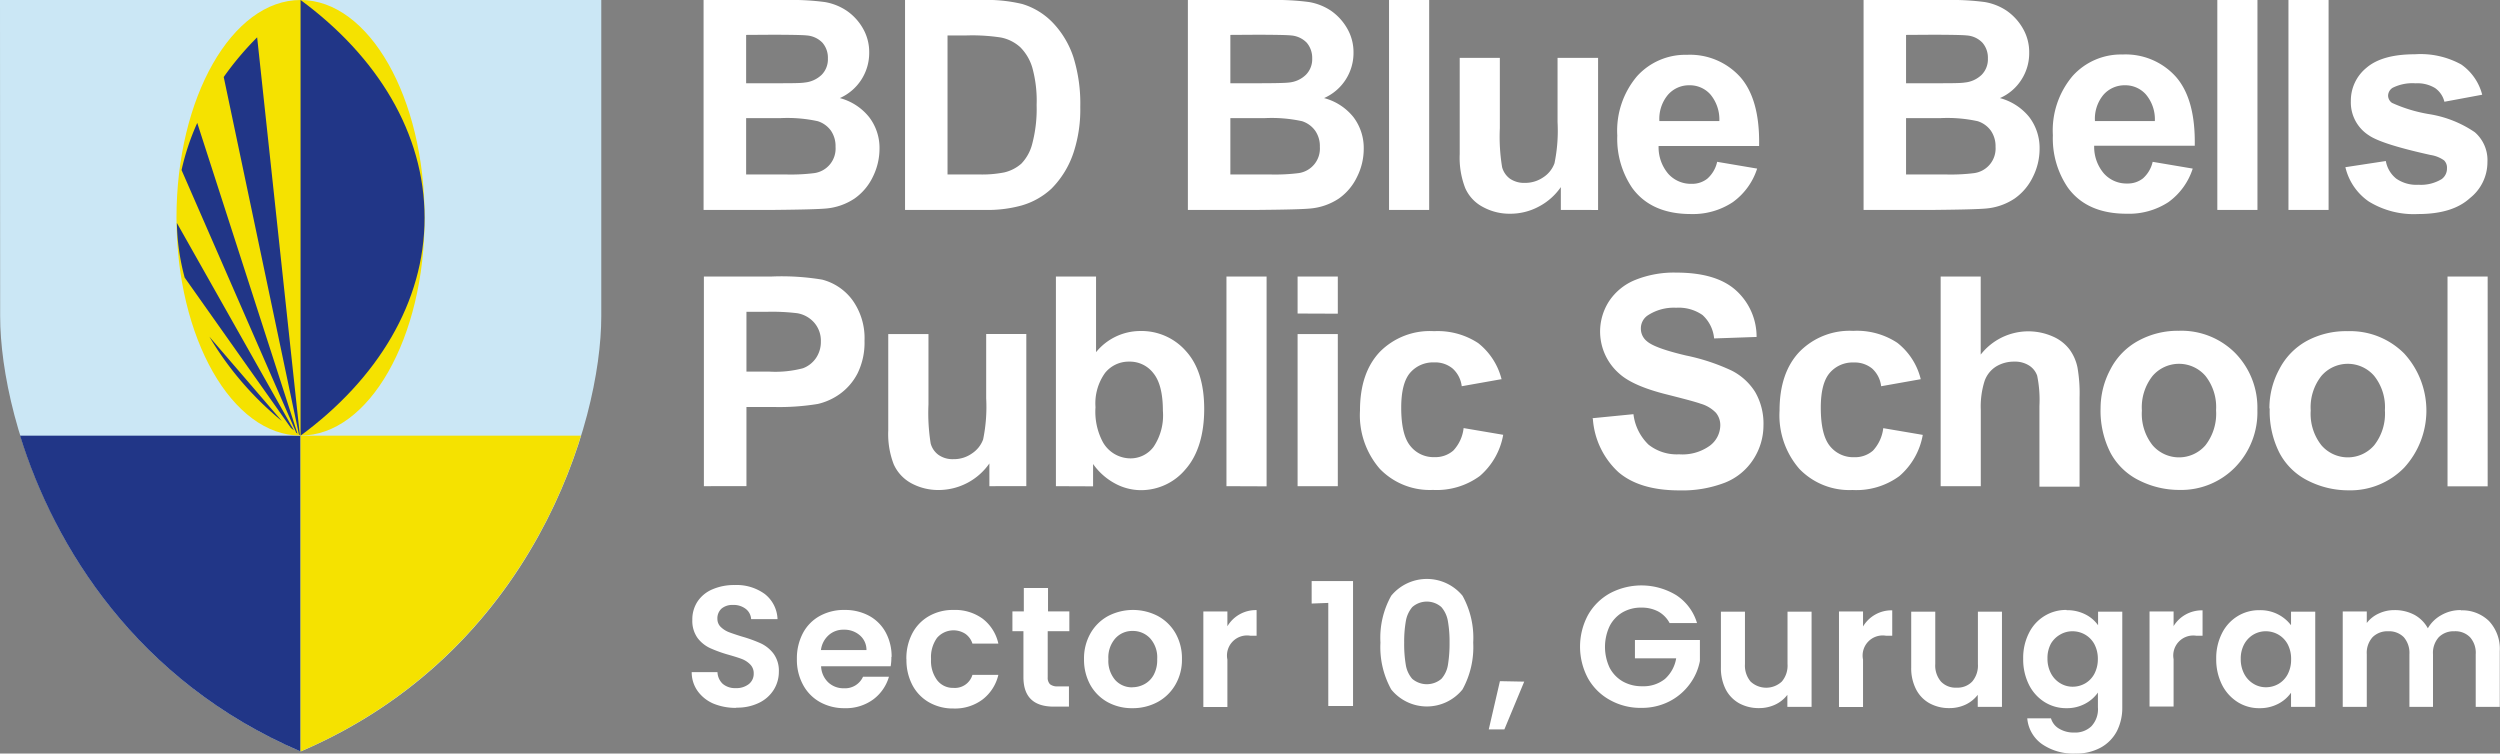
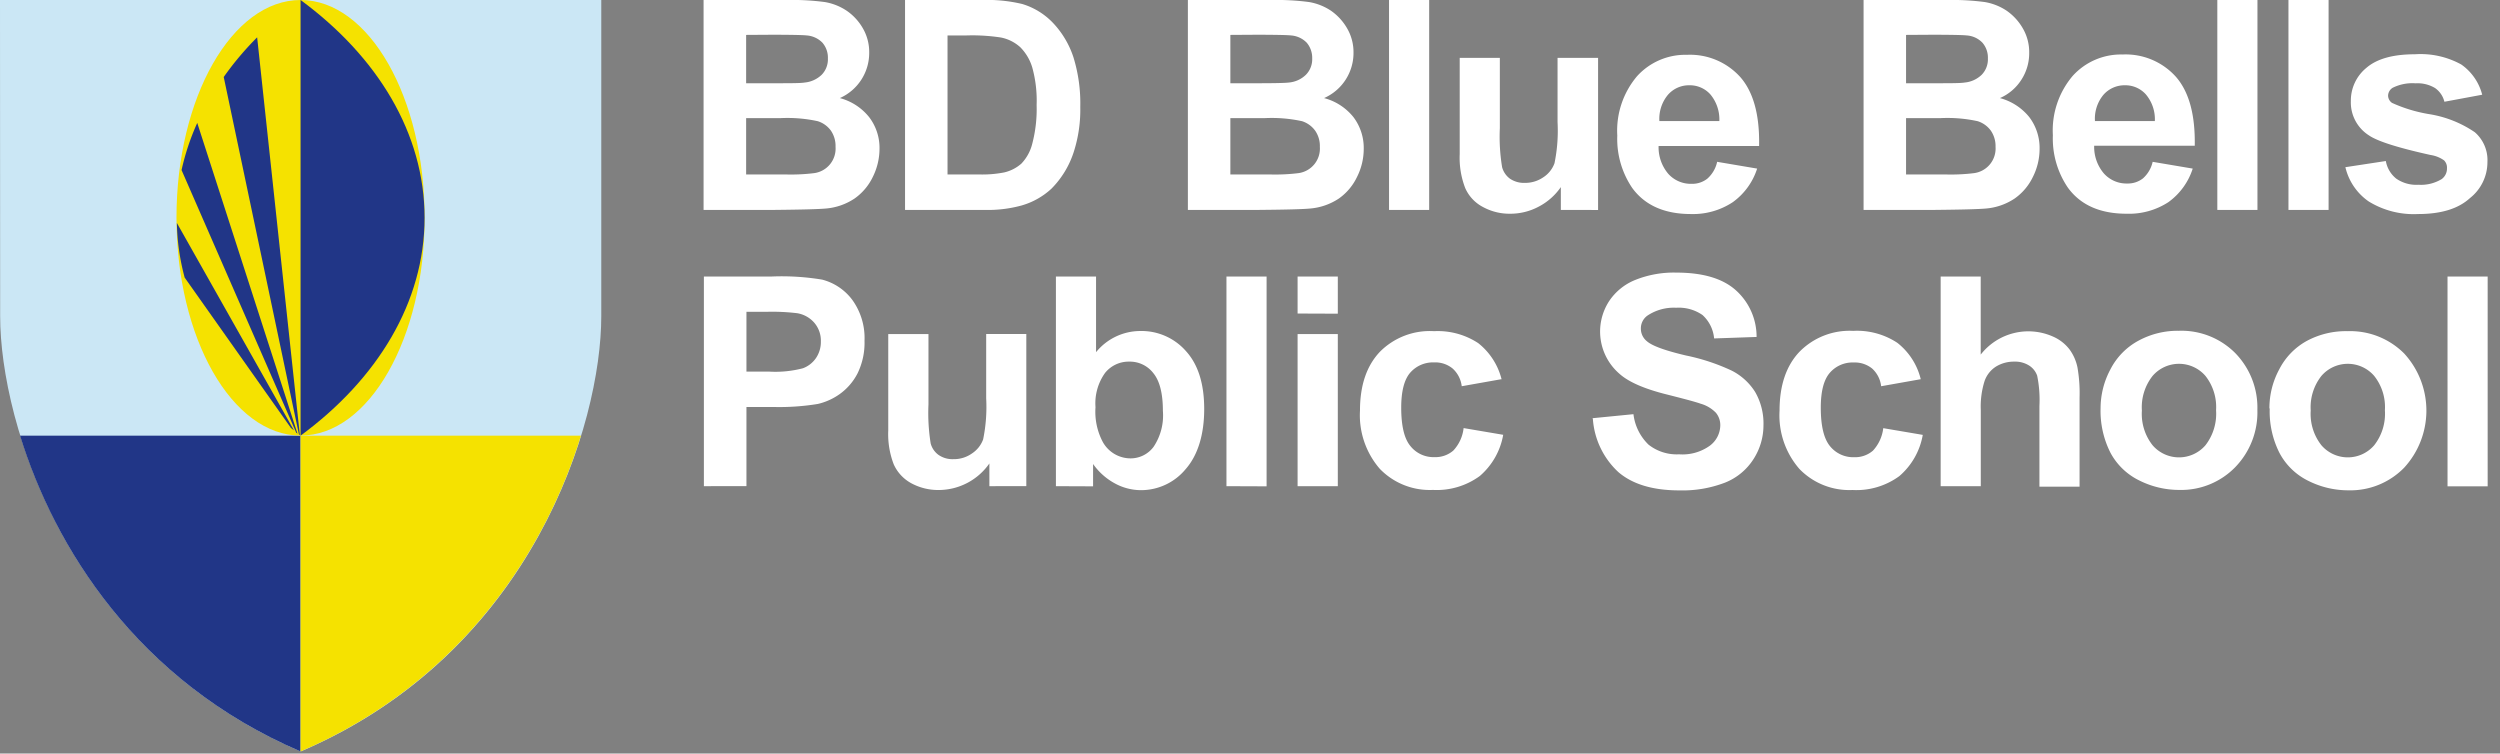
<svg xmlns="http://www.w3.org/2000/svg" id="Layer_1" data-name="Layer 1" viewBox="0 0 320.15 96.5">
  <rect x="0" y="0" width="320.15" height="96.5" fill="#808080" stroke="none" />
  <defs>
    <style>.cls-1{fill:#cbe7f5;}.cls-1,.cls-2,.cls-3,.cls-5{fill-rule:evenodd;}.cls-2{fill:#213687;}.cls-3,.cls-4{fill:#f5e200;}.cls-5{fill:#fff;}</style>
  </defs>
  <path class="cls-1" d="M258.35,249.59h77V290.1c0,13.62-8.72,43-38.49,55.72-29.78-12.76-38.49-42.1-38.49-55.72Z" transform="translate(-258.35 -249.59)" />
  <path class="cls-2" d="M296.84,305.38H260.92c4.38,14.16,14.9,31.43,35.92,40.44Z" transform="translate(-258.35 -249.59)" />
  <path class="cls-3" d="M296.84,305.38h35.91c-4.37,14.16-14.9,31.43-35.91,40.44Z" transform="translate(-258.35 -249.59)" />
  <ellipse class="cls-4" cx="38.49" cy="27.89" rx="15.89" ry="27.89" />
  <path class="cls-2" d="M291.28,254.37l5.47,50.94-.12-.09L287,259.45A39.23,39.23,0,0,1,291.28,254.37Z" transform="translate(-258.35 -249.59)" />
  <path class="cls-2" d="M281.6,271.37,296.28,305l.17.13-12.84-39.8A31,31,0,0,0,281.6,271.37Z" transform="translate(-258.35 -249.59)" />
  <path class="cls-2" d="M281,278.14l15,26.57-.39-.31L282,285.14A28.8,28.8,0,0,1,281,278.14Z" transform="translate(-258.35 -249.59)" />
-   <path class="cls-2" d="M294.45,303.51l-9.28-10.79A41,41,0,0,0,294.45,303.51Z" transform="translate(-258.35 -249.59)" />
  <path class="cls-2" d="M296.84,305.38V249.59h0c9.84,7.24,15.88,17.07,15.88,27.89S306.68,298.14,296.84,305.38Z" transform="translate(-258.35 -249.59)" />
  <path class="cls-5" d="M348.45,249.59H359.2a32,32,0,0,1,4.76.26,7.18,7.18,0,0,1,2.81,1.11,6.87,6.87,0,0,1,2.07,2.24,6.06,6.06,0,0,1,.82,3.14,6.32,6.32,0,0,1-3.76,5.81,7.14,7.14,0,0,1,3.76,2.45,6.48,6.48,0,0,1,1.32,4.06,8.11,8.11,0,0,1-.85,3.57,7.17,7.17,0,0,1-2.34,2.78,7.78,7.78,0,0,1-3.64,1.28q-1.35.13-6.54.18h-9.16V249.59Zm5.45,4.47v6.19h3.55c2.11,0,3.42,0,3.94-.09a3.64,3.64,0,0,0,2.19-1,2.83,2.83,0,0,0,.79-2.09,2.93,2.93,0,0,0-.69-2,3.11,3.11,0,0,0-2-.94c-.54-.06-2.08-.09-4.63-.09Zm0,10.66v7.21h5a24.35,24.35,0,0,0,3.72-.17,3.17,3.17,0,0,0,2.73-3.36,3.5,3.5,0,0,0-.58-2.06,3.3,3.3,0,0,0-1.7-1.23,18.27,18.27,0,0,0-4.82-.39Zm20.35-15.13h9.9a19.38,19.38,0,0,1,5.1.51,9,9,0,0,1,4,2.48,11.68,11.68,0,0,1,2.57,4.36,20,20,0,0,1,.87,6.35,17.61,17.61,0,0,1-.82,5.71,11.79,11.79,0,0,1-2.87,4.75,9.45,9.45,0,0,1-3.81,2.15,16.26,16.26,0,0,1-4.79.57H374.25V249.59Zm5.44,4.54v17.8h4a14.66,14.66,0,0,0,3.26-.26,5.06,5.06,0,0,0,2.19-1.12,5.66,5.66,0,0,0,1.41-2.59,17.41,17.41,0,0,0,.55-4.92,15.89,15.89,0,0,0-.55-4.78,6.19,6.19,0,0,0-1.53-2.61,5.16,5.16,0,0,0-2.51-1.26,24.31,24.31,0,0,0-4.43-.26Zm30.78-4.54h10.75a32.14,32.14,0,0,1,4.76.26,7.24,7.24,0,0,1,2.81,1.11,7,7,0,0,1,2.06,2.24,6.06,6.06,0,0,1,.83,3.14,6.31,6.31,0,0,1-3.77,5.81,7.13,7.13,0,0,1,3.77,2.45,6.54,6.54,0,0,1,1.31,4.06,8,8,0,0,1-.85,3.57,7.15,7.15,0,0,1-2.33,2.78,7.82,7.82,0,0,1-3.64,1.28c-.9.09-3.09.15-6.55.18h-9.15V249.59Zm5.44,4.47v6.19h3.56q3.16,0,3.93-.09a3.58,3.58,0,0,0,2.19-1,2.83,2.83,0,0,0,.8-2.09,3,3,0,0,0-.69-2,3.11,3.11,0,0,0-2-.94c-.54-.06-2.08-.09-4.63-.09Zm0,10.66v7.21h5a24.42,24.42,0,0,0,3.73-.17,3.17,3.17,0,0,0,2.73-3.36,3.43,3.43,0,0,0-.59-2.06,3.31,3.31,0,0,0-1.69-1.23,18.27,18.27,0,0,0-4.82-.39Zm20.32,11.75V249.59h5.14v26.88Zm22,0v-2.92a7.86,7.86,0,0,1-2.81,2.49,7.69,7.69,0,0,1-3.65.92,7.1,7.1,0,0,1-3.53-.87,5,5,0,0,1-2.26-2.43,10.74,10.74,0,0,1-.7-4.32V257h5.14v9a23.92,23.92,0,0,0,.29,5,2.7,2.7,0,0,0,1,1.47,3.2,3.2,0,0,0,1.91.54,4.09,4.09,0,0,0,2.37-.72,3.6,3.6,0,0,0,1.43-1.8,20.72,20.72,0,0,0,.39-5.27V257H463v19.48Zm20-6.16,5.14.87a8.47,8.47,0,0,1-3.12,4.3A9.23,9.23,0,0,1,474.9,277q-5.08,0-7.52-3.33a11.18,11.18,0,0,1-1.92-6.72,10.8,10.8,0,0,1,2.52-7.59,8.34,8.34,0,0,1,6.4-2.75,8.66,8.66,0,0,1,6.85,2.87c1.67,1.92,2.47,4.85,2.39,8.81H470.75a5.25,5.25,0,0,0,1.24,3.56,3.88,3.88,0,0,0,3,1.28,3.11,3.11,0,0,0,2-.66,4,4,0,0,0,1.25-2.12Zm.3-5.22a5,5,0,0,0-1.15-3.41,3.52,3.52,0,0,0-2.67-1.17,3.57,3.57,0,0,0-2.78,1.24,4.8,4.8,0,0,0-1.08,3.34ZM497,249.59h10.75a32.24,32.24,0,0,1,4.76.26,7.24,7.24,0,0,1,2.81,1.11,7,7,0,0,1,2.06,2.24,6.06,6.06,0,0,1,.83,3.14,6.25,6.25,0,0,1-1,3.46,6.18,6.18,0,0,1-2.75,2.35,7.21,7.21,0,0,1,3.77,2.45,6.54,6.54,0,0,1,1.31,4.06,8,8,0,0,1-.85,3.57,7.17,7.17,0,0,1-2.34,2.78,7.78,7.78,0,0,1-3.64,1.28q-1.35.13-6.54.18H497V249.59Zm5.44,4.47v6.19H506c2.11,0,3.43,0,3.94-.09a3.61,3.61,0,0,0,2.19-1,2.83,2.83,0,0,0,.79-2.09,2.93,2.93,0,0,0-.69-2,3.06,3.06,0,0,0-2-.94c-.53-.06-2.08-.09-4.62-.09Zm0,10.66v7.21h5a24.26,24.26,0,0,0,3.72-.17,3.18,3.18,0,0,0,2.74-3.36,3.5,3.5,0,0,0-.59-2.06,3.3,3.3,0,0,0-1.7-1.23,18.18,18.18,0,0,0-4.81-.39ZM534,270.31l5.15.87a8.47,8.47,0,0,1-3.12,4.3,9.24,9.24,0,0,1-5.35,1.48c-3.38,0-5.89-1.11-7.51-3.33a11.18,11.18,0,0,1-1.93-6.72,10.8,10.8,0,0,1,2.53-7.59,8.32,8.32,0,0,1,6.39-2.75,8.64,8.64,0,0,1,6.85,2.87c1.67,1.92,2.47,4.85,2.4,8.81H526.53a5.25,5.25,0,0,0,1.25,3.56,3.88,3.88,0,0,0,3,1.28,3.12,3.12,0,0,0,2-.66,4,4,0,0,0,1.24-2.12Zm.3-5.22a4.93,4.93,0,0,0-1.15-3.41,3.52,3.52,0,0,0-2.67-1.17,3.59,3.59,0,0,0-2.78,1.24,4.79,4.79,0,0,0-1.07,3.34Zm8,11.38V249.59h5.14v26.88Zm9.11,0V249.59h5.14v26.88ZM558.7,271l5.18-.79a3.7,3.7,0,0,0,1.34,2.26,4.5,4.5,0,0,0,2.82.78,5.12,5.12,0,0,0,3-.73,1.67,1.67,0,0,0,.67-1.39,1.31,1.31,0,0,0-.37-1,4,4,0,0,0-1.72-.69c-4.16-.92-6.79-1.75-7.9-2.51a5,5,0,0,1-2.32-4.39,5.42,5.42,0,0,1,2-4.27c1.34-1.15,3.4-1.73,6.2-1.73a10.8,10.8,0,0,1,5.94,1.31,6.77,6.77,0,0,1,2.68,3.87l-4.84.9a3,3,0,0,0-1.19-1.75,4.34,4.34,0,0,0-2.5-.61,5.65,5.65,0,0,0-2.93.57,1.21,1.21,0,0,0-.59,1,1.14,1.14,0,0,0,.51.94,19,19,0,0,0,4.83,1.45,14.38,14.38,0,0,1,5.76,2.3,4.72,4.72,0,0,1,1.62,3.83,5.86,5.86,0,0,1-2.24,4.61C573.17,276.31,571,277,568,277a11,11,0,0,1-6.31-1.61A7.38,7.38,0,0,1,558.7,271Z" transform="translate(-258.35 -249.59)" />
  <path class="cls-5" d="M348.49,311.85V285h8.7a31.53,31.53,0,0,1,6.45.4A7,7,0,0,1,367.5,288a8.35,8.35,0,0,1,1.56,5.24,8.89,8.89,0,0,1-.89,4.16,7.43,7.43,0,0,1-2.28,2.65,7.91,7.91,0,0,1-2.81,1.27,30.42,30.42,0,0,1-5.62.39h-3.52v10.13Zm5.45-22.33v7.66h2.95a13.9,13.9,0,0,0,4.28-.43,3.5,3.5,0,0,0,1.69-1.33,3.67,3.67,0,0,0,.61-2.09,3.52,3.52,0,0,0-.86-2.43,3.7,3.7,0,0,0-2.17-1.2,26.46,26.46,0,0,0-3.9-.18Zm31.11,22.33v-2.91a7.93,7.93,0,0,1-6.46,3.4,7.23,7.23,0,0,1-3.53-.86,5.16,5.16,0,0,1-2.26-2.43,10.74,10.74,0,0,1-.7-4.32V292.37h5.15v9a24.86,24.86,0,0,0,.28,5,2.67,2.67,0,0,0,1,1.47,3.14,3.14,0,0,0,1.92.55,4,4,0,0,0,2.37-.73,3.66,3.66,0,0,0,1.43-1.8,20.72,20.72,0,0,0,.39-5.27v-8.23h5.14v19.48Zm8.52,0V285h5.14v9.69a7.31,7.31,0,0,1,5.64-2.71,7.57,7.57,0,0,1,5.88,2.58c1.56,1.72,2.33,4.19,2.33,7.41s-.79,5.89-2.37,7.69a7.41,7.41,0,0,1-5.77,2.7,7,7,0,0,1-3.29-.86,8.15,8.15,0,0,1-2.8-2.49v2.86Zm5.07-10.11a8.25,8.25,0,0,0,.95,4.48,4.08,4.08,0,0,0,3.56,2.07,3.67,3.67,0,0,0,2.92-1.47,7.21,7.21,0,0,0,1.2-4.61q0-3.34-1.22-4.83a3.79,3.79,0,0,0-3.1-1.48,3.87,3.87,0,0,0-3.08,1.44,6.68,6.68,0,0,0-1.23,4.4Zm16.77,10.11V285h5.14v26.87Zm9.11-22.11V285h5.15v4.76Zm0,22.11V292.37h5.15v19.48Zm26.09-13.7-5.07.9a3.63,3.63,0,0,0-1.17-2.27A3.5,3.5,0,0,0,442,296a3.87,3.87,0,0,0-3.07,1.33c-.76.89-1.14,2.38-1.14,4.46,0,2.31.38,3.95,1.16,4.9a3.78,3.78,0,0,0,3.11,1.44,3.49,3.49,0,0,0,2.4-.84,5,5,0,0,0,1.32-2.88l5.07.86a9,9,0,0,1-3,5.28,9.34,9.34,0,0,1-6,1.78,8.89,8.89,0,0,1-6.8-2.7,10.48,10.48,0,0,1-2.54-7.47q0-4.83,2.55-7.52A9,9,0,0,1,442,292a9.43,9.43,0,0,1,5.65,1.53,8.55,8.55,0,0,1,3,4.66Zm11.63,5,5.29-.52a6.48,6.48,0,0,0,1.93,3.9,5.83,5.83,0,0,0,3.92,1.24,6,6,0,0,0,3.94-1.11,3.3,3.3,0,0,0,1.33-2.59,2.47,2.47,0,0,0-.56-1.62,4.4,4.4,0,0,0-1.95-1.16c-.63-.23-2.07-.61-4.32-1.18q-4.35-1.08-6.1-2.67a7.14,7.14,0,0,1-1.31-9.28,7.28,7.28,0,0,1,3.35-2.72,13.24,13.24,0,0,1,5.27-.94c3.36,0,5.9.74,7.59,2.24a8,8,0,0,1,2.68,6l-5.44.19a4.61,4.61,0,0,0-1.49-3A5.34,5.34,0,0,0,473,289a6.08,6.08,0,0,0-3.67,1,2,2,0,0,0-.85,1.68,2.05,2.05,0,0,0,.8,1.63q1,.87,5,1.81a26.08,26.08,0,0,1,5.83,1.93,7.61,7.61,0,0,1,3,2.73,8.07,8.07,0,0,1,1.07,4.28,8,8,0,0,1-1.28,4.33,7.68,7.68,0,0,1-3.63,3,15.15,15.15,0,0,1-5.85,1q-5.1,0-7.83-2.35a10.25,10.25,0,0,1-3.26-6.85Zm42.08-5-5.07.9a3.62,3.62,0,0,0-1.16-2.27,3.54,3.54,0,0,0-2.35-.77,3.85,3.85,0,0,0-3.07,1.33c-.77.89-1.15,2.38-1.15,4.46,0,2.31.39,3.95,1.16,4.9a3.82,3.82,0,0,0,3.12,1.44,3.49,3.49,0,0,0,2.4-.84,5.1,5.1,0,0,0,1.32-2.88l5.06.86a9,9,0,0,1-3,5.28,9.31,9.31,0,0,1-6,1.78,8.89,8.89,0,0,1-6.8-2.7,10.44,10.44,0,0,1-2.54-7.47q0-4.83,2.54-7.52a9,9,0,0,1,6.89-2.69,9.39,9.39,0,0,1,5.65,1.53,8.45,8.45,0,0,1,3,4.66ZM512,285v10a7.74,7.74,0,0,1,9.23-2.32,5.36,5.36,0,0,1,2.16,1.68,5.9,5.9,0,0,1,1,2.28,19.18,19.18,0,0,1,.27,3.86v11.41h-5.14V301.58a15.51,15.51,0,0,0-.29-3.88,2.52,2.52,0,0,0-1.05-1.31,3.36,3.36,0,0,0-1.89-.49,4.39,4.39,0,0,0-2.31.62,3.58,3.58,0,0,0-1.49,1.88,10.9,10.9,0,0,0-.48,3.71v9.74h-5.14V285Zm15.35,16.89a10.57,10.57,0,0,1,1.26-5,8.65,8.65,0,0,1,3.59-3.67,10.51,10.51,0,0,1,5.17-1.27,9.72,9.72,0,0,1,7.24,2.87,10,10,0,0,1,2.82,7.26,10.08,10.08,0,0,1-2.84,7.34,9.66,9.66,0,0,1-7.18,2.91,11.39,11.39,0,0,1-5.1-1.21,8.33,8.33,0,0,1-3.7-3.56,11.86,11.86,0,0,1-1.26-5.7Zm5.29.28a6.48,6.48,0,0,0,1.37,4.44,4.47,4.47,0,0,0,6.77,0,6.59,6.59,0,0,0,1.36-4.48,6.45,6.45,0,0,0-1.36-4.4,4.47,4.47,0,0,0-6.77,0,6.48,6.48,0,0,0-1.37,4.44Zm16.33-.28a10.45,10.45,0,0,1,1.26-5,8.63,8.63,0,0,1,3.58-3.67A10.57,10.57,0,0,1,559,292a9.75,9.75,0,0,1,7.24,2.87,10.82,10.82,0,0,1,0,14.6,9.62,9.62,0,0,1-7.17,2.91,11.4,11.4,0,0,1-5.11-1.21,8.3,8.3,0,0,1-3.69-3.56,11.74,11.74,0,0,1-1.26-5.7Zm5.29.28a6.48,6.48,0,0,0,1.37,4.44,4.46,4.46,0,0,0,6.76,0,6.54,6.54,0,0,0,1.37-4.48,6.41,6.41,0,0,0-1.37-4.4,4.46,4.46,0,0,0-6.76,0,6.48,6.48,0,0,0-1.37,4.44Zm17.52,9.7V285h5.14v26.87Z" transform="translate(-258.35 -249.59)" />
-   <path class="cls-5" d="M352.6,340.24a7.46,7.46,0,0,1-2.9-.55,4.82,4.82,0,0,1-2-1.59,4.12,4.12,0,0,1-.77-2.44h3.3a2.15,2.15,0,0,0,.67,1.5,2.41,2.41,0,0,0,1.66.55,2.57,2.57,0,0,0,1.69-.52,1.67,1.67,0,0,0,.62-1.35,1.58,1.58,0,0,0-.42-1.13,3,3,0,0,0-1-.69c-.42-.17-1-.35-1.73-.56a17.17,17.17,0,0,1-2.43-.87,4.26,4.26,0,0,1-1.61-1.3,3.74,3.74,0,0,1-.67-2.32,4.15,4.15,0,0,1,.68-2.37,4.29,4.29,0,0,1,1.92-1.55,6.94,6.94,0,0,1,2.81-.54,6.12,6.12,0,0,1,3.87,1.15,4.27,4.27,0,0,1,1.63,3.22h-3.38a1.78,1.78,0,0,0-.67-1.3,2.53,2.53,0,0,0-1.67-.52,2.13,2.13,0,0,0-1.44.46,1.68,1.68,0,0,0-.54,1.34,1.43,1.43,0,0,0,.41,1,3.16,3.16,0,0,0,1,.66c.41.16,1,.36,1.71.58a17.71,17.71,0,0,1,2.44.88,4.37,4.37,0,0,1,1.63,1.32,3.69,3.69,0,0,1,.68,2.31,4.33,4.33,0,0,1-.64,2.29,4.51,4.51,0,0,1-1.87,1.68,6.32,6.32,0,0,1-2.92.63Zm19.9-6.52a7.12,7.12,0,0,1-.09,1.19H363.5a3,3,0,0,0,.92,2.07,2.84,2.84,0,0,0,2,.75,2.52,2.52,0,0,0,2.45-1.48h3.32a5.55,5.55,0,0,1-2,2.9,5.92,5.92,0,0,1-3.67,1.13,6.38,6.38,0,0,1-3.16-.78,5.5,5.5,0,0,1-2.17-2.21,6.69,6.69,0,0,1-.79-3.3,6.93,6.93,0,0,1,.77-3.32,5.39,5.39,0,0,1,2.16-2.2,6.38,6.38,0,0,1,3.19-.77,6.47,6.47,0,0,1,3.11.74,5.29,5.29,0,0,1,2.14,2.13,6.47,6.47,0,0,1,.76,3.15Zm-3.19-.88a2.45,2.45,0,0,0-.86-1.9,3,3,0,0,0-2.05-.71,2.79,2.79,0,0,0-1.92.69,3.05,3.05,0,0,0-1,1.92Zm5.11,1.15a6.86,6.86,0,0,1,.77-3.31,5.46,5.46,0,0,1,2.14-2.2,6.15,6.15,0,0,1,3.12-.78,6,6,0,0,1,3.75,1.13,5.49,5.49,0,0,1,2,3.18h-3.32a2.42,2.42,0,0,0-.89-1.24,2.79,2.79,0,0,0-3.64.5,4.22,4.22,0,0,0-.77,2.72,4.13,4.13,0,0,0,.77,2.69,2.53,2.53,0,0,0,2.09,1,2.34,2.34,0,0,0,2.44-1.67h3.32a5.58,5.58,0,0,1-2,3.14,5.88,5.88,0,0,1-3.74,1.17,6.15,6.15,0,0,1-3.12-.78,5.46,5.46,0,0,1-2.14-2.2,6.89,6.89,0,0,1-.77-3.31Zm18.1-3.57v5.9a1.19,1.19,0,0,0,.29.89,1.5,1.5,0,0,0,1,.28h1.43v2.59h-1.94c-2.6,0-3.89-1.26-3.89-3.78v-5.88H388v-2.53h1.46v-3h3.1v3h2.73v2.53Zm10.83,9.86a6.45,6.45,0,0,1-3.17-.78,5.72,5.72,0,0,1-2.21-2.21,6.69,6.69,0,0,1-.8-3.3,6.47,6.47,0,0,1,.83-3.3,5.76,5.76,0,0,1,2.25-2.21,6.91,6.91,0,0,1,6.38,0,5.78,5.78,0,0,1,2.26,2.21,6.46,6.46,0,0,1,.82,3.3,6.31,6.31,0,0,1-.85,3.3,5.83,5.83,0,0,1-2.28,2.21,6.71,6.71,0,0,1-3.23.78Zm0-2.68a3.26,3.26,0,0,0,1.58-.41A2.94,2.94,0,0,0,406.1,336a4,4,0,0,0,.44-2,3.65,3.65,0,0,0-.91-2.67,3,3,0,0,0-2.23-.94,2.9,2.9,0,0,0-2.21.94,3.69,3.69,0,0,0-.9,2.67,3.76,3.76,0,0,0,.87,2.67,2.88,2.88,0,0,0,2.19.94Zm12.18-7.81a4.23,4.23,0,0,1,3.74-2.07V331h-.81a2.57,2.57,0,0,0-2.93,3.06v6.07h-3.08V327.89h3.08v1.9Zm10.79-2.91V324h5.3v16h-3.17v-13.2Zm8.81,5a11,11,0,0,1,1.38-6,5.92,5.92,0,0,1,9.13,0,11.12,11.12,0,0,1,1.37,6,11.26,11.26,0,0,1-1.37,6,5.87,5.87,0,0,1-9.13,0,11.16,11.16,0,0,1-1.38-6Zm8.85,0a15,15,0,0,0-.21-2.73,3.67,3.67,0,0,0-.84-1.82,2.82,2.82,0,0,0-3.72,0,3.74,3.74,0,0,0-.83,1.82,15,15,0,0,0-.21,2.73,15.91,15.91,0,0,0,.2,2.81,3.61,3.61,0,0,0,.83,1.83,2.88,2.88,0,0,0,3.74,0,3.54,3.54,0,0,0,.84-1.83,16.92,16.92,0,0,0,.2-2.81Zm9.56,5L451,343h-2l1.43-6.18Zm18.62-7.5a3.63,3.63,0,0,0-1.45-1.48,4.53,4.53,0,0,0-2.16-.5,4.7,4.7,0,0,0-2.42.61,4.32,4.32,0,0,0-1.65,1.76,6.27,6.27,0,0,0,0,5.33,4.35,4.35,0,0,0,1.69,1.76,4.93,4.93,0,0,0,2.5.61,4.38,4.38,0,0,0,2.89-.93A4.54,4.54,0,0,0,473,333.9h-5.28v-2.35h8.32v2.68a7.23,7.23,0,0,1-1.33,3,7.41,7.41,0,0,1-2.6,2.19,7.7,7.7,0,0,1-3.58.82,8,8,0,0,1-4-1,7.18,7.18,0,0,1-2.82-2.78,8.57,8.57,0,0,1,0-8.11,7.27,7.27,0,0,1,2.82-2.79,8.59,8.59,0,0,1,8.5.26,6.45,6.45,0,0,1,2.64,3.56Zm18.18-1.46v12.19h-3.1v-1.54a4.16,4.16,0,0,1-1.55,1.25,4.83,4.83,0,0,1-2.08.45,5.2,5.2,0,0,1-2.53-.61,4.31,4.31,0,0,1-1.73-1.78,6,6,0,0,1-.62-2.81v-7.15h3.08v6.71a3.19,3.19,0,0,0,.72,2.24,2.93,2.93,0,0,0,4,0,3.15,3.15,0,0,0,.73-2.24v-6.71Zm6.59,1.9a4.23,4.23,0,0,1,3.74-2.07V331h-.81a2.57,2.57,0,0,0-2.93,3.06v6.07h-3.08V327.89h3.08v1.9Zm17.79-1.9v12.19h-3.1v-1.54a4.25,4.25,0,0,1-1.55,1.25,4.83,4.83,0,0,1-2.08.45,5.18,5.18,0,0,1-2.53-.61,4.25,4.25,0,0,1-1.73-1.78,5.89,5.89,0,0,1-.63-2.81v-7.15h3.08v6.71a3.15,3.15,0,0,0,.73,2.24,2.56,2.56,0,0,0,2,.78,2.59,2.59,0,0,0,2-.78,3.15,3.15,0,0,0,.73-2.24v-6.71Zm8.28-.19a5.12,5.12,0,0,1,2.4.54,4.37,4.37,0,0,1,1.63,1.39v-1.74h3.1v12.28a6.62,6.62,0,0,1-.68,3,5.14,5.14,0,0,1-2.05,2.11,6.55,6.55,0,0,1-3.3.78,7.06,7.06,0,0,1-4.25-1.21,4.51,4.51,0,0,1-1.89-3.3H521a2.25,2.25,0,0,0,1.05,1.33,3.61,3.61,0,0,0,1.94.49,3,3,0,0,0,2.18-.8,3.2,3.2,0,0,0,.84-2.43v-1.89a4.69,4.69,0,0,1-1.64,1.43,4.91,4.91,0,0,1-2.39.57,5.21,5.21,0,0,1-2.81-.79,5.53,5.53,0,0,1-2-2.23,7.24,7.24,0,0,1-.73-3.32,7,7,0,0,1,.73-3.27,5.3,5.3,0,0,1,2-2.2,5.24,5.24,0,0,1,2.82-.77Zm4,6.29a4,4,0,0,0-.44-1.93,3.13,3.13,0,0,0-1.19-1.23,3.23,3.23,0,0,0-1.61-.43,3.09,3.09,0,0,0-1.58.42A3.22,3.22,0,0,0,521,332a3.84,3.84,0,0,0-.45,1.9,4,4,0,0,0,.45,1.93,3.22,3.22,0,0,0,1.19,1.26,3,3,0,0,0,1.57.44,3.22,3.22,0,0,0,1.61-.42,3.09,3.09,0,0,0,1.19-1.24A4,4,0,0,0,527,334Zm9.67-4.2a4.18,4.18,0,0,1,1.55-1.52,4.29,4.29,0,0,1,2.19-.55V331h-.82A2.56,2.56,0,0,0,536.7,334v6.07h-3.08V327.89h3.08v1.9Zm5.49,4.15a7,7,0,0,1,.73-3.27,5.37,5.37,0,0,1,2-2.2,5.24,5.24,0,0,1,2.82-.77,4.93,4.93,0,0,1,2.39.55,4.85,4.85,0,0,1,1.64,1.38v-1.74h3.1v12.19h-3.1V338.3a4.57,4.57,0,0,1-1.64,1.42,5.07,5.07,0,0,1-2.41.56,5.13,5.13,0,0,1-2.8-.79,5.58,5.58,0,0,1-2-2.23,7.24,7.24,0,0,1-.73-3.32Zm9.59.05a4,4,0,0,0-.44-1.93,3.13,3.13,0,0,0-1.19-1.23,3.22,3.22,0,0,0-1.6-.43,3.12,3.12,0,0,0-1.59.42,3.22,3.22,0,0,0-1.18,1.22,3.84,3.84,0,0,0-.45,1.9,4,4,0,0,0,.45,1.93,3.22,3.22,0,0,0,1.19,1.26,3,3,0,0,0,1.58.44,3.21,3.21,0,0,0,1.6-.42,3.09,3.09,0,0,0,1.19-1.24,4,4,0,0,0,.44-1.92Zm21.72-6.27a4.9,4.9,0,0,1,3.62,1.37,5.19,5.19,0,0,1,1.38,3.84v7.15h-3.08v-6.73a3,3,0,0,0-.73-2.19,2.62,2.62,0,0,0-2-.76,2.68,2.68,0,0,0-2,.76,3,3,0,0,0-.74,2.19v6.73H566.9v-6.73a3.08,3.08,0,0,0-.72-2.19,2.65,2.65,0,0,0-2-.76,2.69,2.69,0,0,0-2,.76,3,3,0,0,0-.74,2.19v6.73h-3.08V327.89h3.08v1.48a4,4,0,0,1,1.53-1.21,4.66,4.66,0,0,1,2-.44,5.35,5.35,0,0,1,2.56.6,4.3,4.3,0,0,1,1.73,1.73,4.46,4.46,0,0,1,1.73-1.69A4.87,4.87,0,0,1,573.5,327.72Z" transform="translate(-258.35 -249.59)" />
</svg>